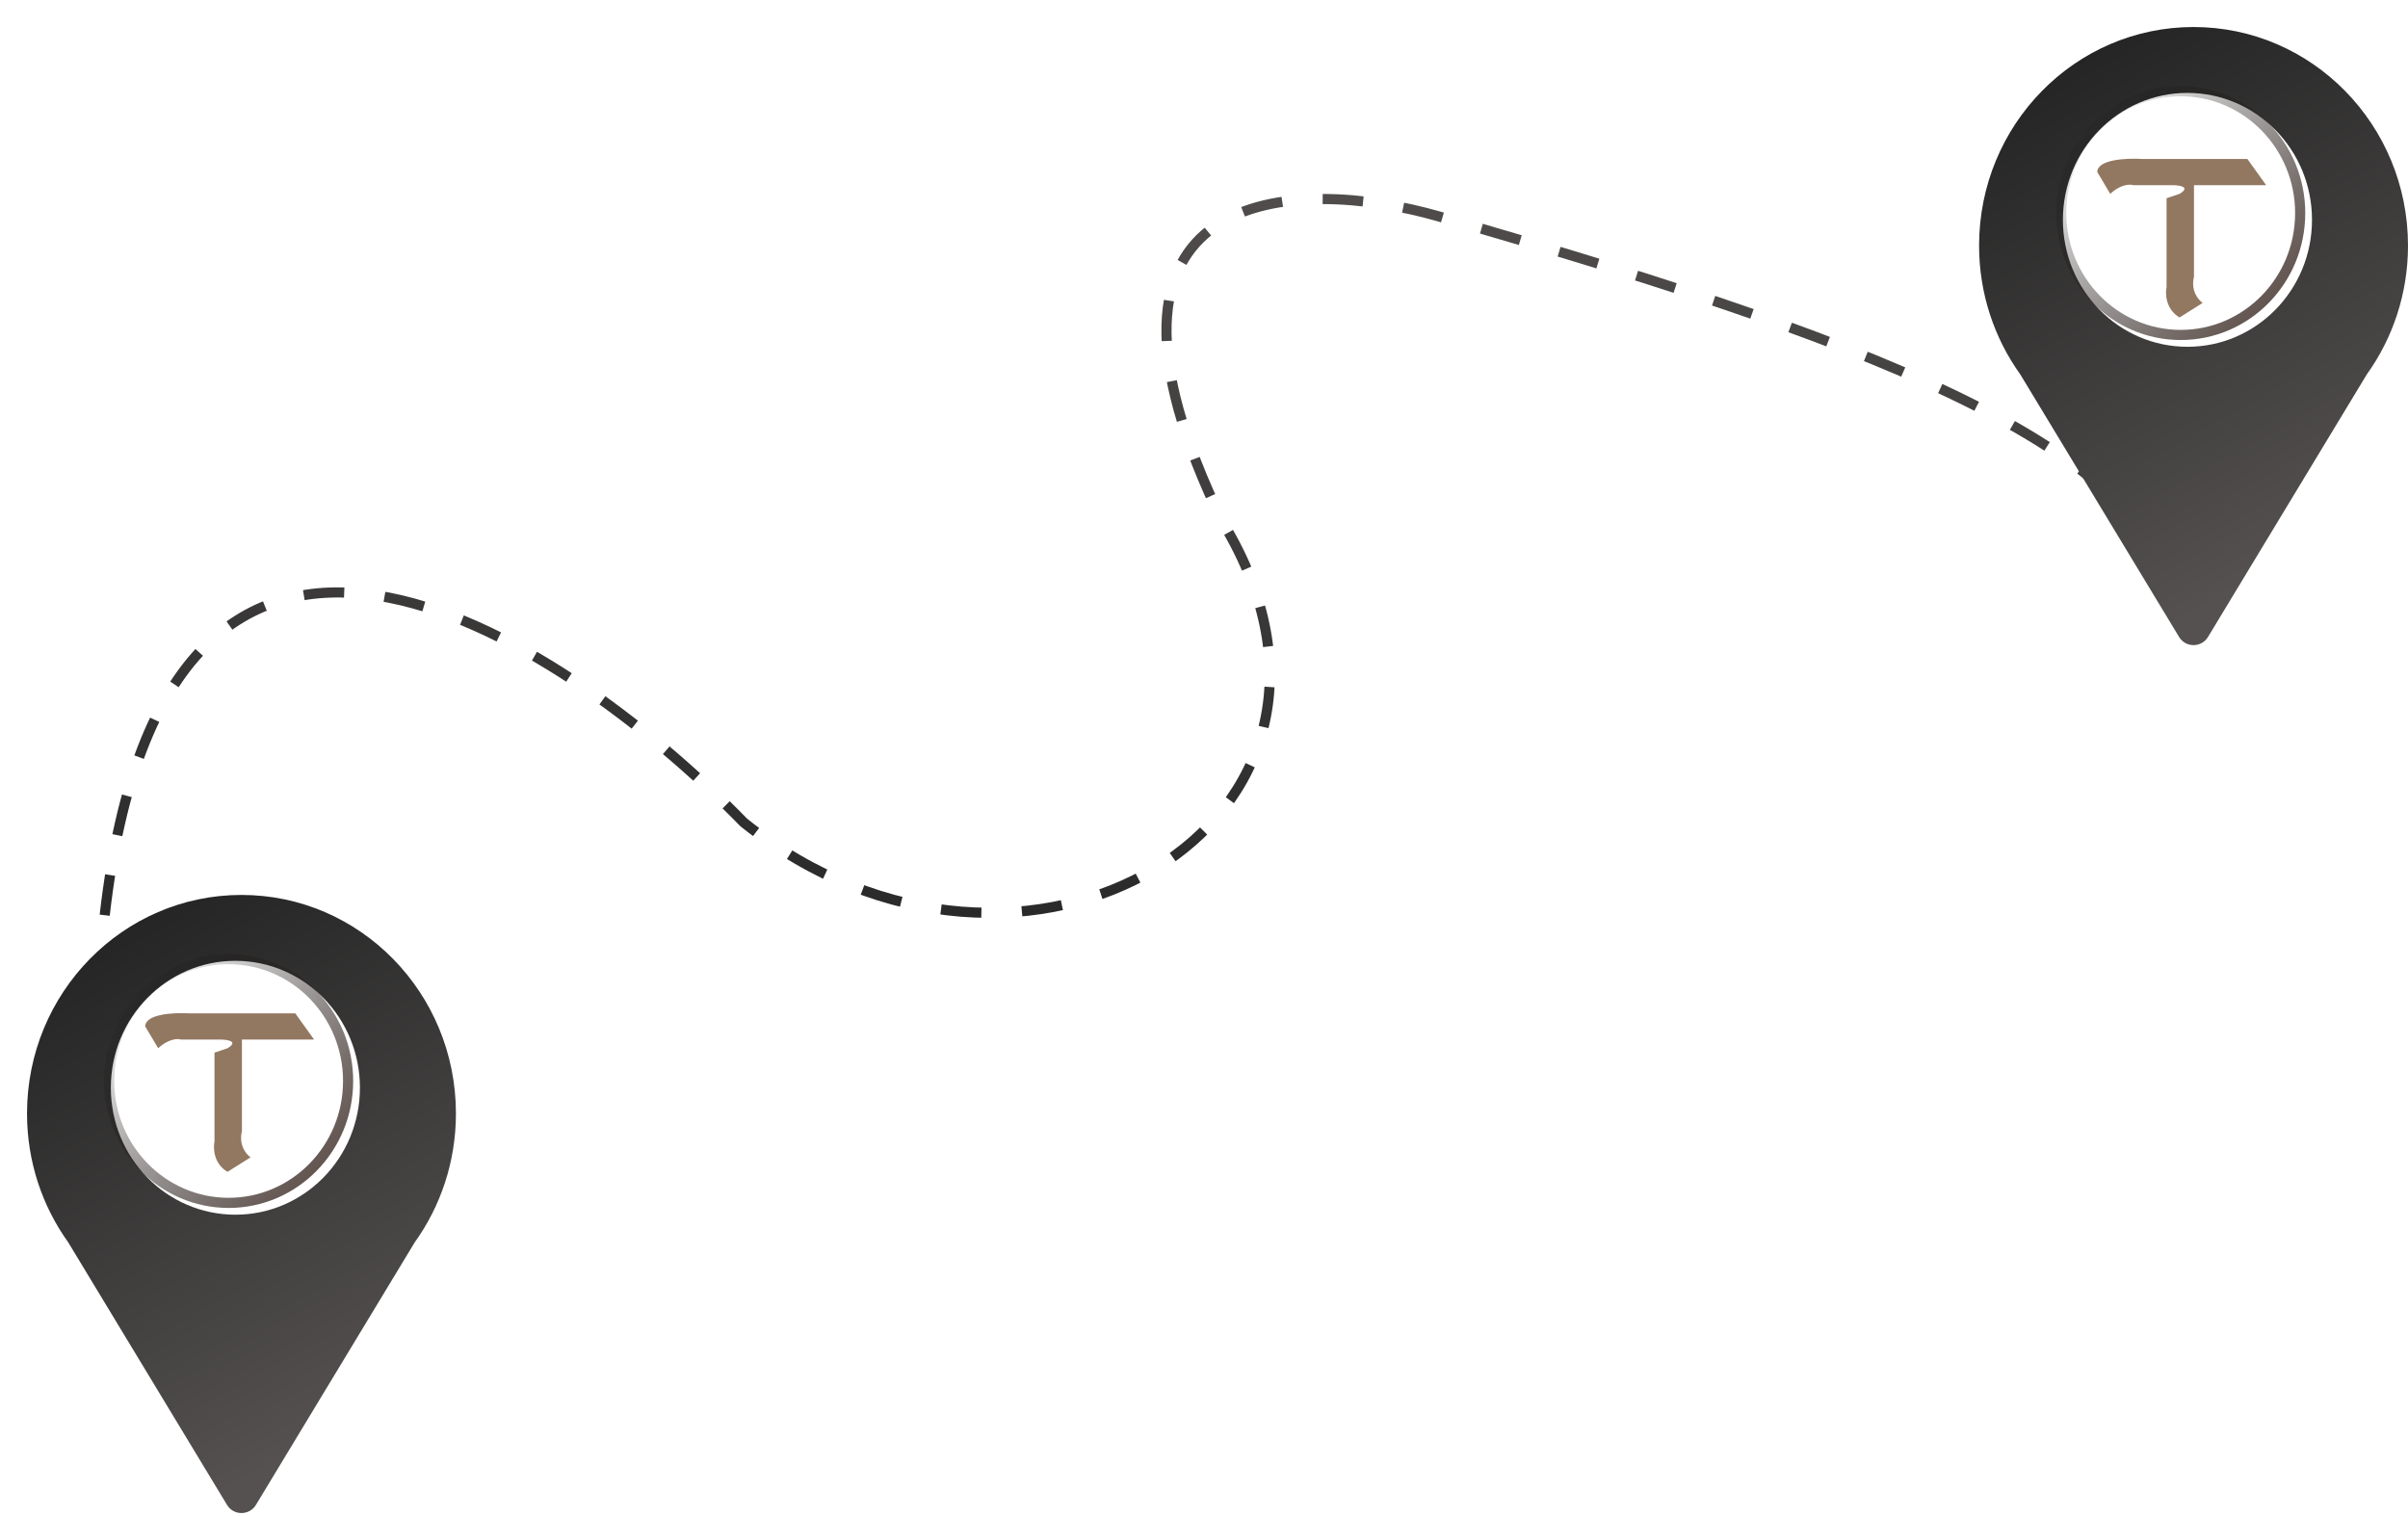
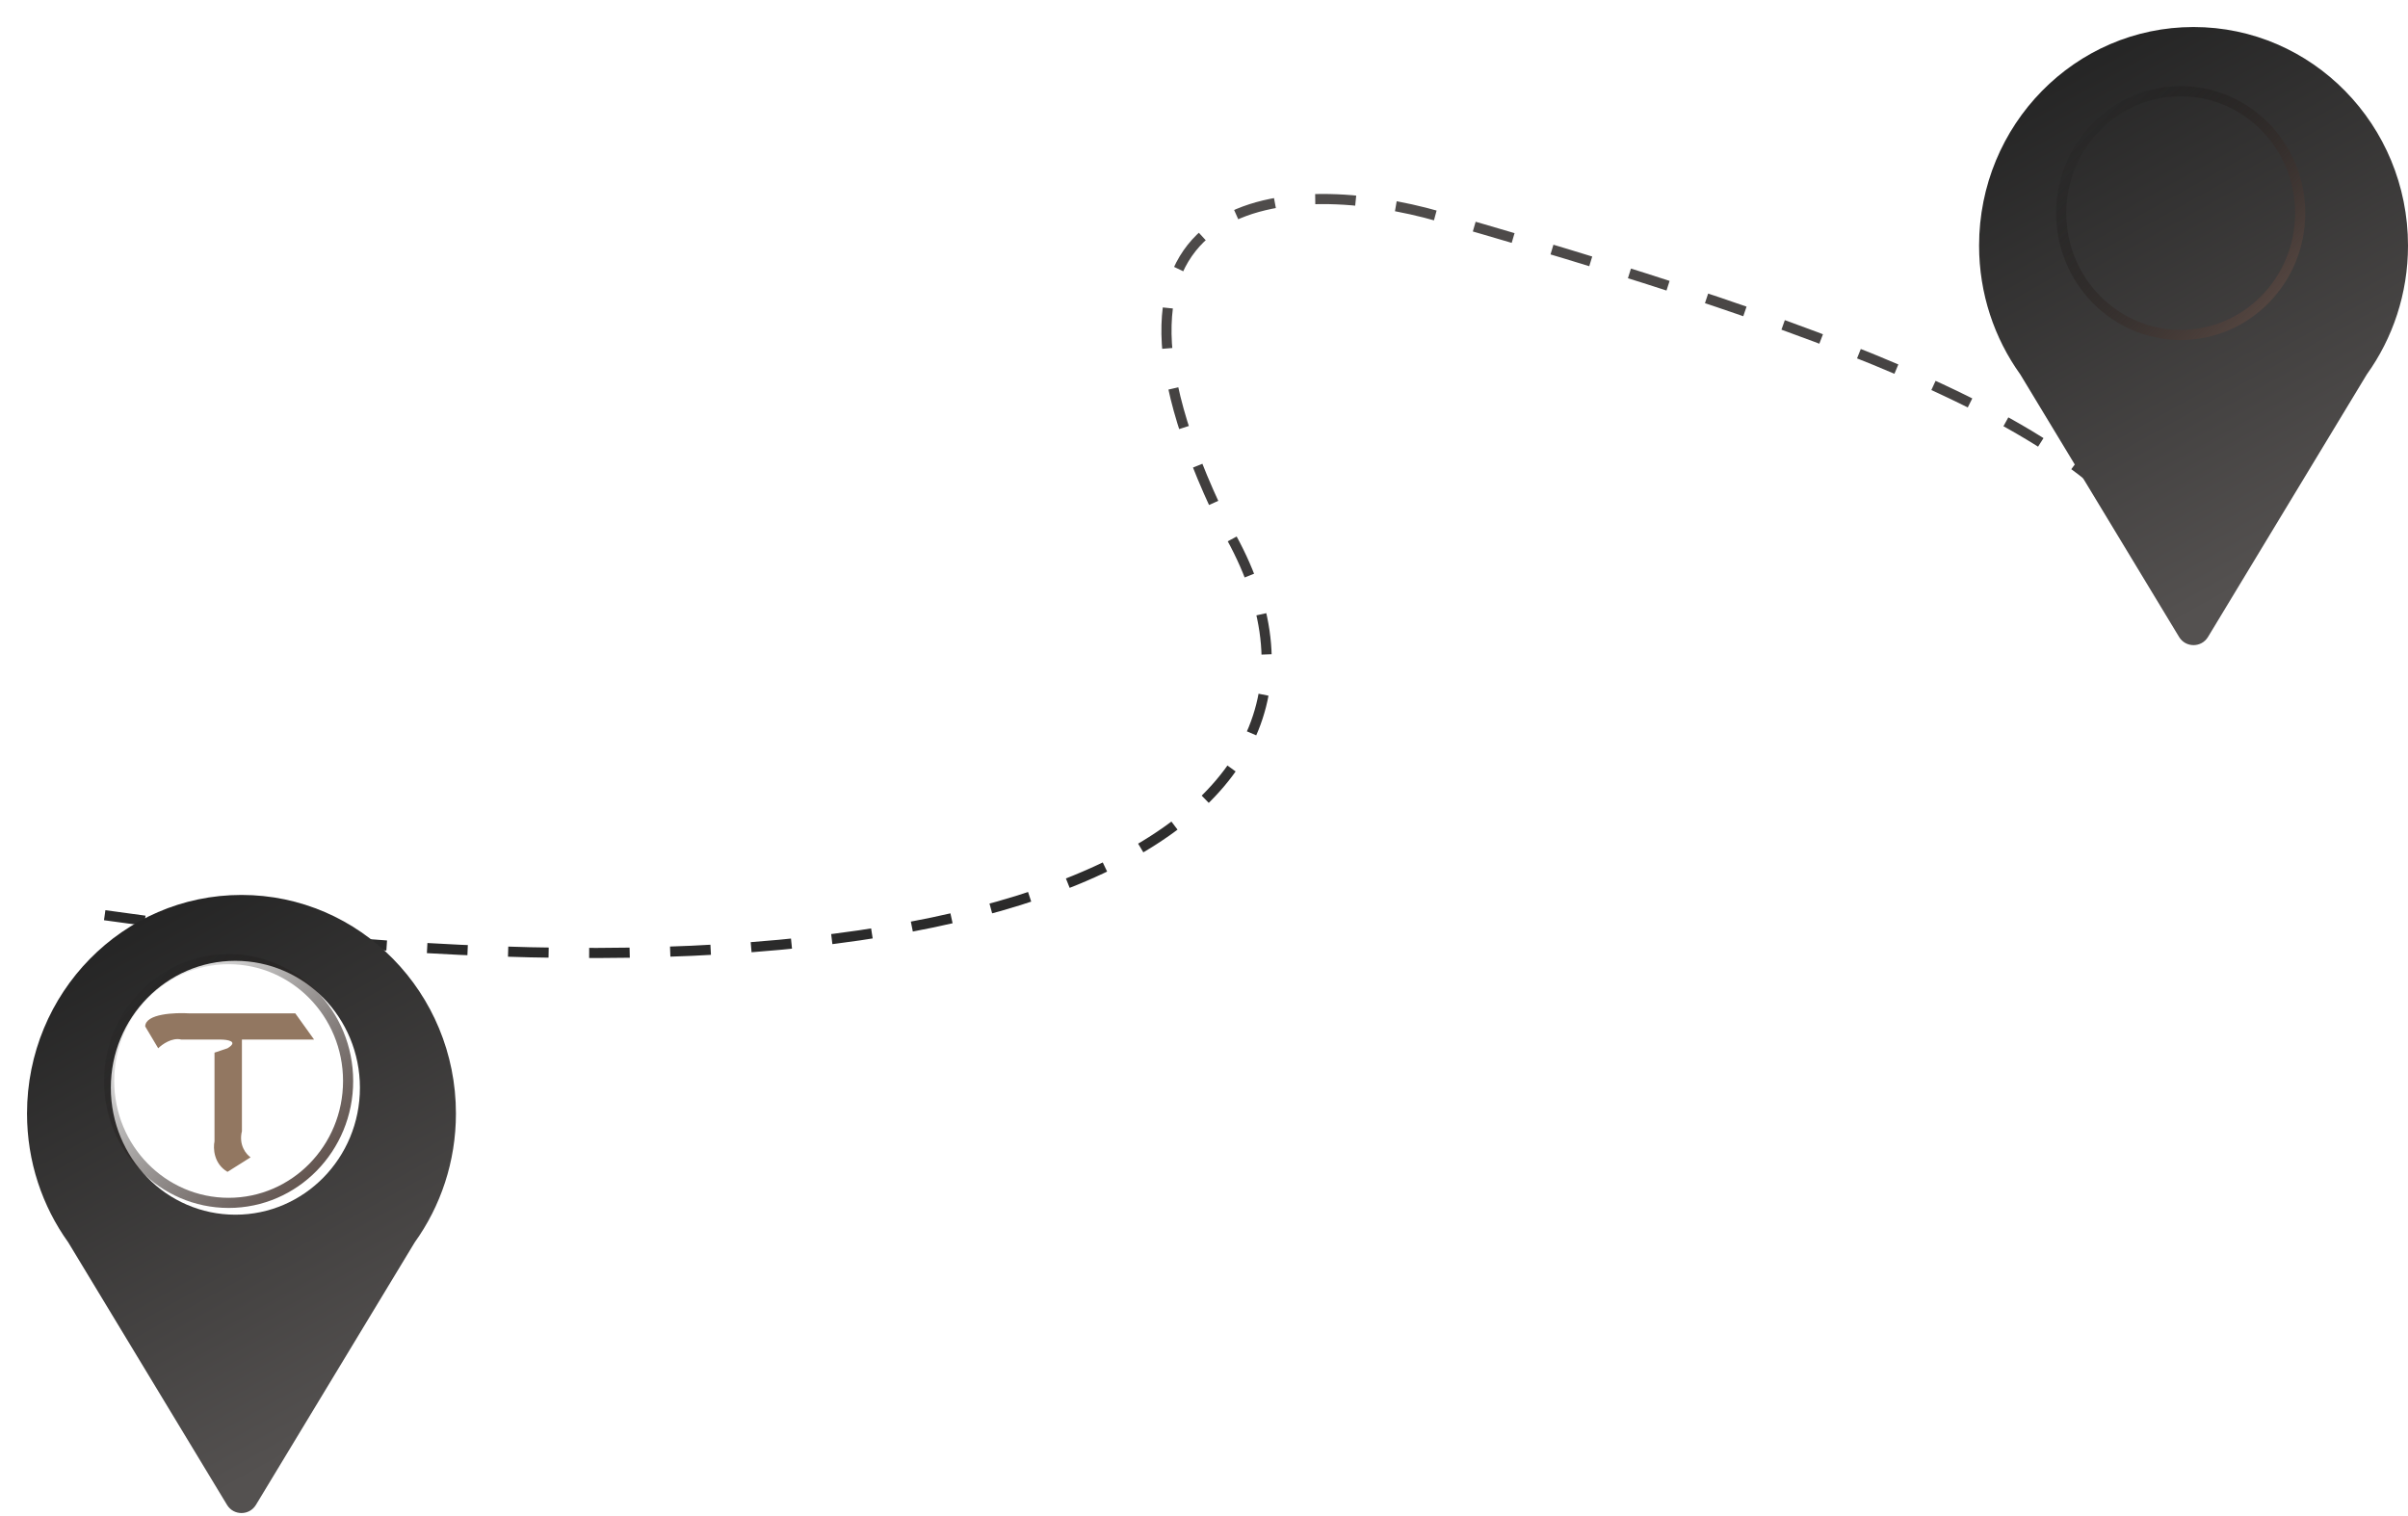
<svg xmlns="http://www.w3.org/2000/svg" width="713" height="449" viewBox="0 0 713 449" fill="none">
-   <path d="M31 271C49.1 112.198 164.696 186.53 220.231 243.547C302.505 309.433 415.632 243.547 362.154 154.855C312.789 53.492 384.094 52.084 425.916 64.05C567.839 104.658 635.03 134.441 646 180.195" stroke="url(#paint0_linear_215_113)" stroke-width="3" stroke-dasharray="12 12" />
+   <path d="M31 271C302.505 309.433 415.632 243.547 362.154 154.855C312.789 53.492 384.094 52.084 425.916 64.05C567.839 104.658 635.03 134.441 646 180.195" stroke="url(#paint0_linear_215_113)" stroke-width="3" stroke-dasharray="12 12" />
  <g filter="url(#filter0_di_215_113)">
    <path fill-rule="evenodd" clip-rule="evenodd" d="M118.789 359.888C126.467 349.187 131 335.994 131 321.721C131 285.977 102.57 257 67.5 257C32.43 257 4 285.977 4 321.721C4 335.992 8.532 349.184 16.209 359.885L63.221 437.615C65.167 440.832 69.833 440.832 71.778 437.615L118.789 359.888Z" fill="url(#paint1_linear_215_113)" />
  </g>
  <g filter="url(#filter1_i_215_113)">
    <ellipse cx="67.697" cy="320.099" rx="36.877" ry="37.586" fill="white" />
  </g>
  <path d="M103.074 320.099C103.074 340.056 87.208 356.185 67.697 356.185C48.185 356.185 32.32 340.056 32.32 320.099C32.32 300.142 48.185 284.013 67.697 284.013C87.208 284.013 103.074 300.142 103.074 320.099Z" stroke="url(#paint2_linear_215_113)" stroke-width="3" />
  <g filter="url(#filter2_d_215_113)">
    <path d="M43 301.95L46.846 308.408C47.986 307.26 50.949 305.136 53.684 305.825H65.222C67.359 305.825 70.778 306.341 67.359 308.408L63.513 309.699V335.96C63.086 337.969 63.256 342.589 67.359 345L74.197 340.695C72.915 339.834 70.607 337.079 71.632 332.946V305.825H93L87.444 298.076H56.248C51.832 297.789 43 298.162 43 301.95Z" fill="#927761" />
  </g>
  <g filter="url(#filter3_di_215_113)">
    <path fill-rule="evenodd" clip-rule="evenodd" d="M696.789 102.888C704.467 92.187 709 78.994 709 64.721C709 28.977 680.57 0 645.5 0C610.43 0 582 28.977 582 64.721C582 78.992 586.532 92.184 594.209 102.885L641.221 180.615C643.167 183.832 647.833 183.832 649.778 180.615L696.789 102.888Z" fill="url(#paint3_linear_215_113)" />
  </g>
  <g filter="url(#filter4_i_215_113)">
-     <ellipse cx="645.697" cy="63.099" rx="36.877" ry="37.586" fill="white" />
-   </g>
+     </g>
  <path d="M681.074 63.099C681.074 83.056 665.208 99.185 645.697 99.185C626.185 99.185 610.32 83.056 610.32 63.099C610.32 43.142 626.185 27.013 645.697 27.013C665.208 27.013 681.074 43.142 681.074 63.099Z" stroke="url(#paint4_linear_215_113)" stroke-width="3" />
  <g filter="url(#filter5_d_215_113)">
-     <path d="M621 48.95L624.846 55.408C625.986 54.26 628.949 52.136 631.684 52.825H643.222C645.359 52.825 648.778 53.341 645.359 55.408L641.513 56.699V82.96C641.085 84.969 641.256 89.589 645.359 92L652.197 87.695C650.915 86.834 648.607 84.079 649.632 79.946V52.825H671L665.444 45.076H634.248C629.832 44.789 621 45.162 621 48.95Z" fill="#927761" />
-   </g>
+     </g>
  <defs>
    <filter id="filter0_di_215_113" x="0" y="257" width="135" height="191.027" filterUnits="userSpaceOnUse" color-interpolation-filters="sRGB">
      <feFlood flood-opacity="0" result="BackgroundImageFix" />
      <feColorMatrix in="SourceAlpha" type="matrix" values="0 0 0 0 0 0 0 0 0 0 0 0 0 0 0 0 0 0 127 0" result="hardAlpha" />
      <feOffset dy="4" />
      <feGaussianBlur stdDeviation="2" />
      <feComposite in2="hardAlpha" operator="out" />
      <feColorMatrix type="matrix" values="0 0 0 0 0 0 0 0 0 0 0 0 0 0 0 0 0 0 0.25 0" />
      <feBlend mode="normal" in2="BackgroundImageFix" result="effect1_dropShadow_215_113" />
      <feBlend mode="normal" in="SourceGraphic" in2="effect1_dropShadow_215_113" result="shape" />
      <feColorMatrix in="SourceAlpha" type="matrix" values="0 0 0 0 0 0 0 0 0 0 0 0 0 0 0 0 0 0 127 0" result="hardAlpha" />
      <feOffset dx="4" dy="4" />
      <feGaussianBlur stdDeviation="2" />
      <feComposite in2="hardAlpha" operator="arithmetic" k2="-1" k3="1" />
      <feColorMatrix type="matrix" values="0 0 0 0 0.629 0 0 0 0 0.629 0 0 0 0 0.629 0 0 0 0.25 0" />
      <feBlend mode="normal" in2="shape" result="effect2_innerShadow_215_113" />
    </filter>
    <filter id="filter1_i_215_113" x="30.82" y="282.513" width="75.754" height="77.172" filterUnits="userSpaceOnUse" color-interpolation-filters="sRGB">
      <feFlood flood-opacity="0" result="BackgroundImageFix" />
      <feBlend mode="normal" in="SourceGraphic" in2="BackgroundImageFix" result="shape" />
      <feColorMatrix in="SourceAlpha" type="matrix" values="0 0 0 0 0 0 0 0 0 0 0 0 0 0 0 0 0 0 127 0" result="hardAlpha" />
      <feOffset dx="2" dy="2" />
      <feGaussianBlur stdDeviation="2" />
      <feComposite in2="hardAlpha" operator="arithmetic" k2="-1" k3="1" />
      <feColorMatrix type="matrix" values="0 0 0 0 0 0 0 0 0 0 0 0 0 0 0 0 0 0 0.25 0" />
      <feBlend mode="normal" in2="shape" result="effect1_innerShadow_215_113" />
    </filter>
    <filter id="filter2_d_215_113" x="41" y="298" width="54" height="51" filterUnits="userSpaceOnUse" color-interpolation-filters="sRGB">
      <feFlood flood-opacity="0" result="BackgroundImageFix" />
      <feColorMatrix in="SourceAlpha" type="matrix" values="0 0 0 0 0 0 0 0 0 0 0 0 0 0 0 0 0 0 127 0" result="hardAlpha" />
      <feOffset dy="2" />
      <feGaussianBlur stdDeviation="1" />
      <feComposite in2="hardAlpha" operator="out" />
      <feColorMatrix type="matrix" values="0 0 0 0 0 0 0 0 0 0 0 0 0 0 0 0 0 0 0.25 0" />
      <feBlend mode="normal" in2="BackgroundImageFix" result="effect1_dropShadow_215_113" />
      <feBlend mode="normal" in="SourceGraphic" in2="effect1_dropShadow_215_113" result="shape" />
    </filter>
    <filter id="filter3_di_215_113" x="578" y="0" width="135" height="191.027" filterUnits="userSpaceOnUse" color-interpolation-filters="sRGB">
      <feFlood flood-opacity="0" result="BackgroundImageFix" />
      <feColorMatrix in="SourceAlpha" type="matrix" values="0 0 0 0 0 0 0 0 0 0 0 0 0 0 0 0 0 0 127 0" result="hardAlpha" />
      <feOffset dy="4" />
      <feGaussianBlur stdDeviation="2" />
      <feComposite in2="hardAlpha" operator="out" />
      <feColorMatrix type="matrix" values="0 0 0 0 0 0 0 0 0 0 0 0 0 0 0 0 0 0 0.25 0" />
      <feBlend mode="normal" in2="BackgroundImageFix" result="effect1_dropShadow_215_113" />
      <feBlend mode="normal" in="SourceGraphic" in2="effect1_dropShadow_215_113" result="shape" />
      <feColorMatrix in="SourceAlpha" type="matrix" values="0 0 0 0 0 0 0 0 0 0 0 0 0 0 0 0 0 0 127 0" result="hardAlpha" />
      <feOffset dx="4" dy="4" />
      <feGaussianBlur stdDeviation="2" />
      <feComposite in2="hardAlpha" operator="arithmetic" k2="-1" k3="1" />
      <feColorMatrix type="matrix" values="0 0 0 0 0.629 0 0 0 0 0.629 0 0 0 0 0.629 0 0 0 0.25 0" />
      <feBlend mode="normal" in2="shape" result="effect2_innerShadow_215_113" />
    </filter>
    <filter id="filter4_i_215_113" x="608.82" y="25.513" width="75.754" height="77.172" filterUnits="userSpaceOnUse" color-interpolation-filters="sRGB">
      <feFlood flood-opacity="0" result="BackgroundImageFix" />
      <feBlend mode="normal" in="SourceGraphic" in2="BackgroundImageFix" result="shape" />
      <feColorMatrix in="SourceAlpha" type="matrix" values="0 0 0 0 0 0 0 0 0 0 0 0 0 0 0 0 0 0 127 0" result="hardAlpha" />
      <feOffset dx="2" dy="2" />
      <feGaussianBlur stdDeviation="2" />
      <feComposite in2="hardAlpha" operator="arithmetic" k2="-1" k3="1" />
      <feColorMatrix type="matrix" values="0 0 0 0 0 0 0 0 0 0 0 0 0 0 0 0 0 0 0.25 0" />
      <feBlend mode="normal" in2="shape" result="effect1_innerShadow_215_113" />
    </filter>
    <filter id="filter5_d_215_113" x="619" y="45" width="54" height="51" filterUnits="userSpaceOnUse" color-interpolation-filters="sRGB">
      <feFlood flood-opacity="0" result="BackgroundImageFix" />
      <feColorMatrix in="SourceAlpha" type="matrix" values="0 0 0 0 0 0 0 0 0 0 0 0 0 0 0 0 0 0 127 0" result="hardAlpha" />
      <feOffset dy="2" />
      <feGaussianBlur stdDeviation="1" />
      <feComposite in2="hardAlpha" operator="out" />
      <feColorMatrix type="matrix" values="0 0 0 0 0 0 0 0 0 0 0 0 0 0 0 0 0 0 0.25 0" />
      <feBlend mode="normal" in2="BackgroundImageFix" result="effect1_dropShadow_215_113" />
      <feBlend mode="normal" in="SourceGraphic" in2="effect1_dropShadow_215_113" result="shape" />
    </filter>
    <linearGradient id="paint0_linear_215_113" x1="338.5" y1="58.935" x2="338.5" y2="271" gradientUnits="userSpaceOnUse">
      <stop stop-color="#4F4C4B" />
      <stop offset="1" stop-color="#2A2A2A" />
    </linearGradient>
    <linearGradient id="paint1_linear_215_113" x1="98.615" y1="414.006" x2="18.697" y2="270.443" gradientUnits="userSpaceOnUse">
      <stop stop-color="#545150" />
      <stop offset="1" stop-color="#242424" />
    </linearGradient>
    <linearGradient id="paint2_linear_215_113" x1="93" y1="358" x2="31" y2="300" gradientUnits="userSpaceOnUse">
      <stop stop-color="#5D4C46" />
      <stop offset="1" stop-opacity="0" />
    </linearGradient>
    <linearGradient id="paint3_linear_215_113" x1="676.615" y1="157.006" x2="596.697" y2="13.443" gradientUnits="userSpaceOnUse">
      <stop stop-color="#545150" />
      <stop offset="1" stop-color="#242424" />
    </linearGradient>
    <linearGradient id="paint4_linear_215_113" x1="671" y1="101" x2="609" y2="43" gradientUnits="userSpaceOnUse">
      <stop stop-color="#5D4C46" />
      <stop offset="1" stop-opacity="0" />
    </linearGradient>
  </defs>
</svg>